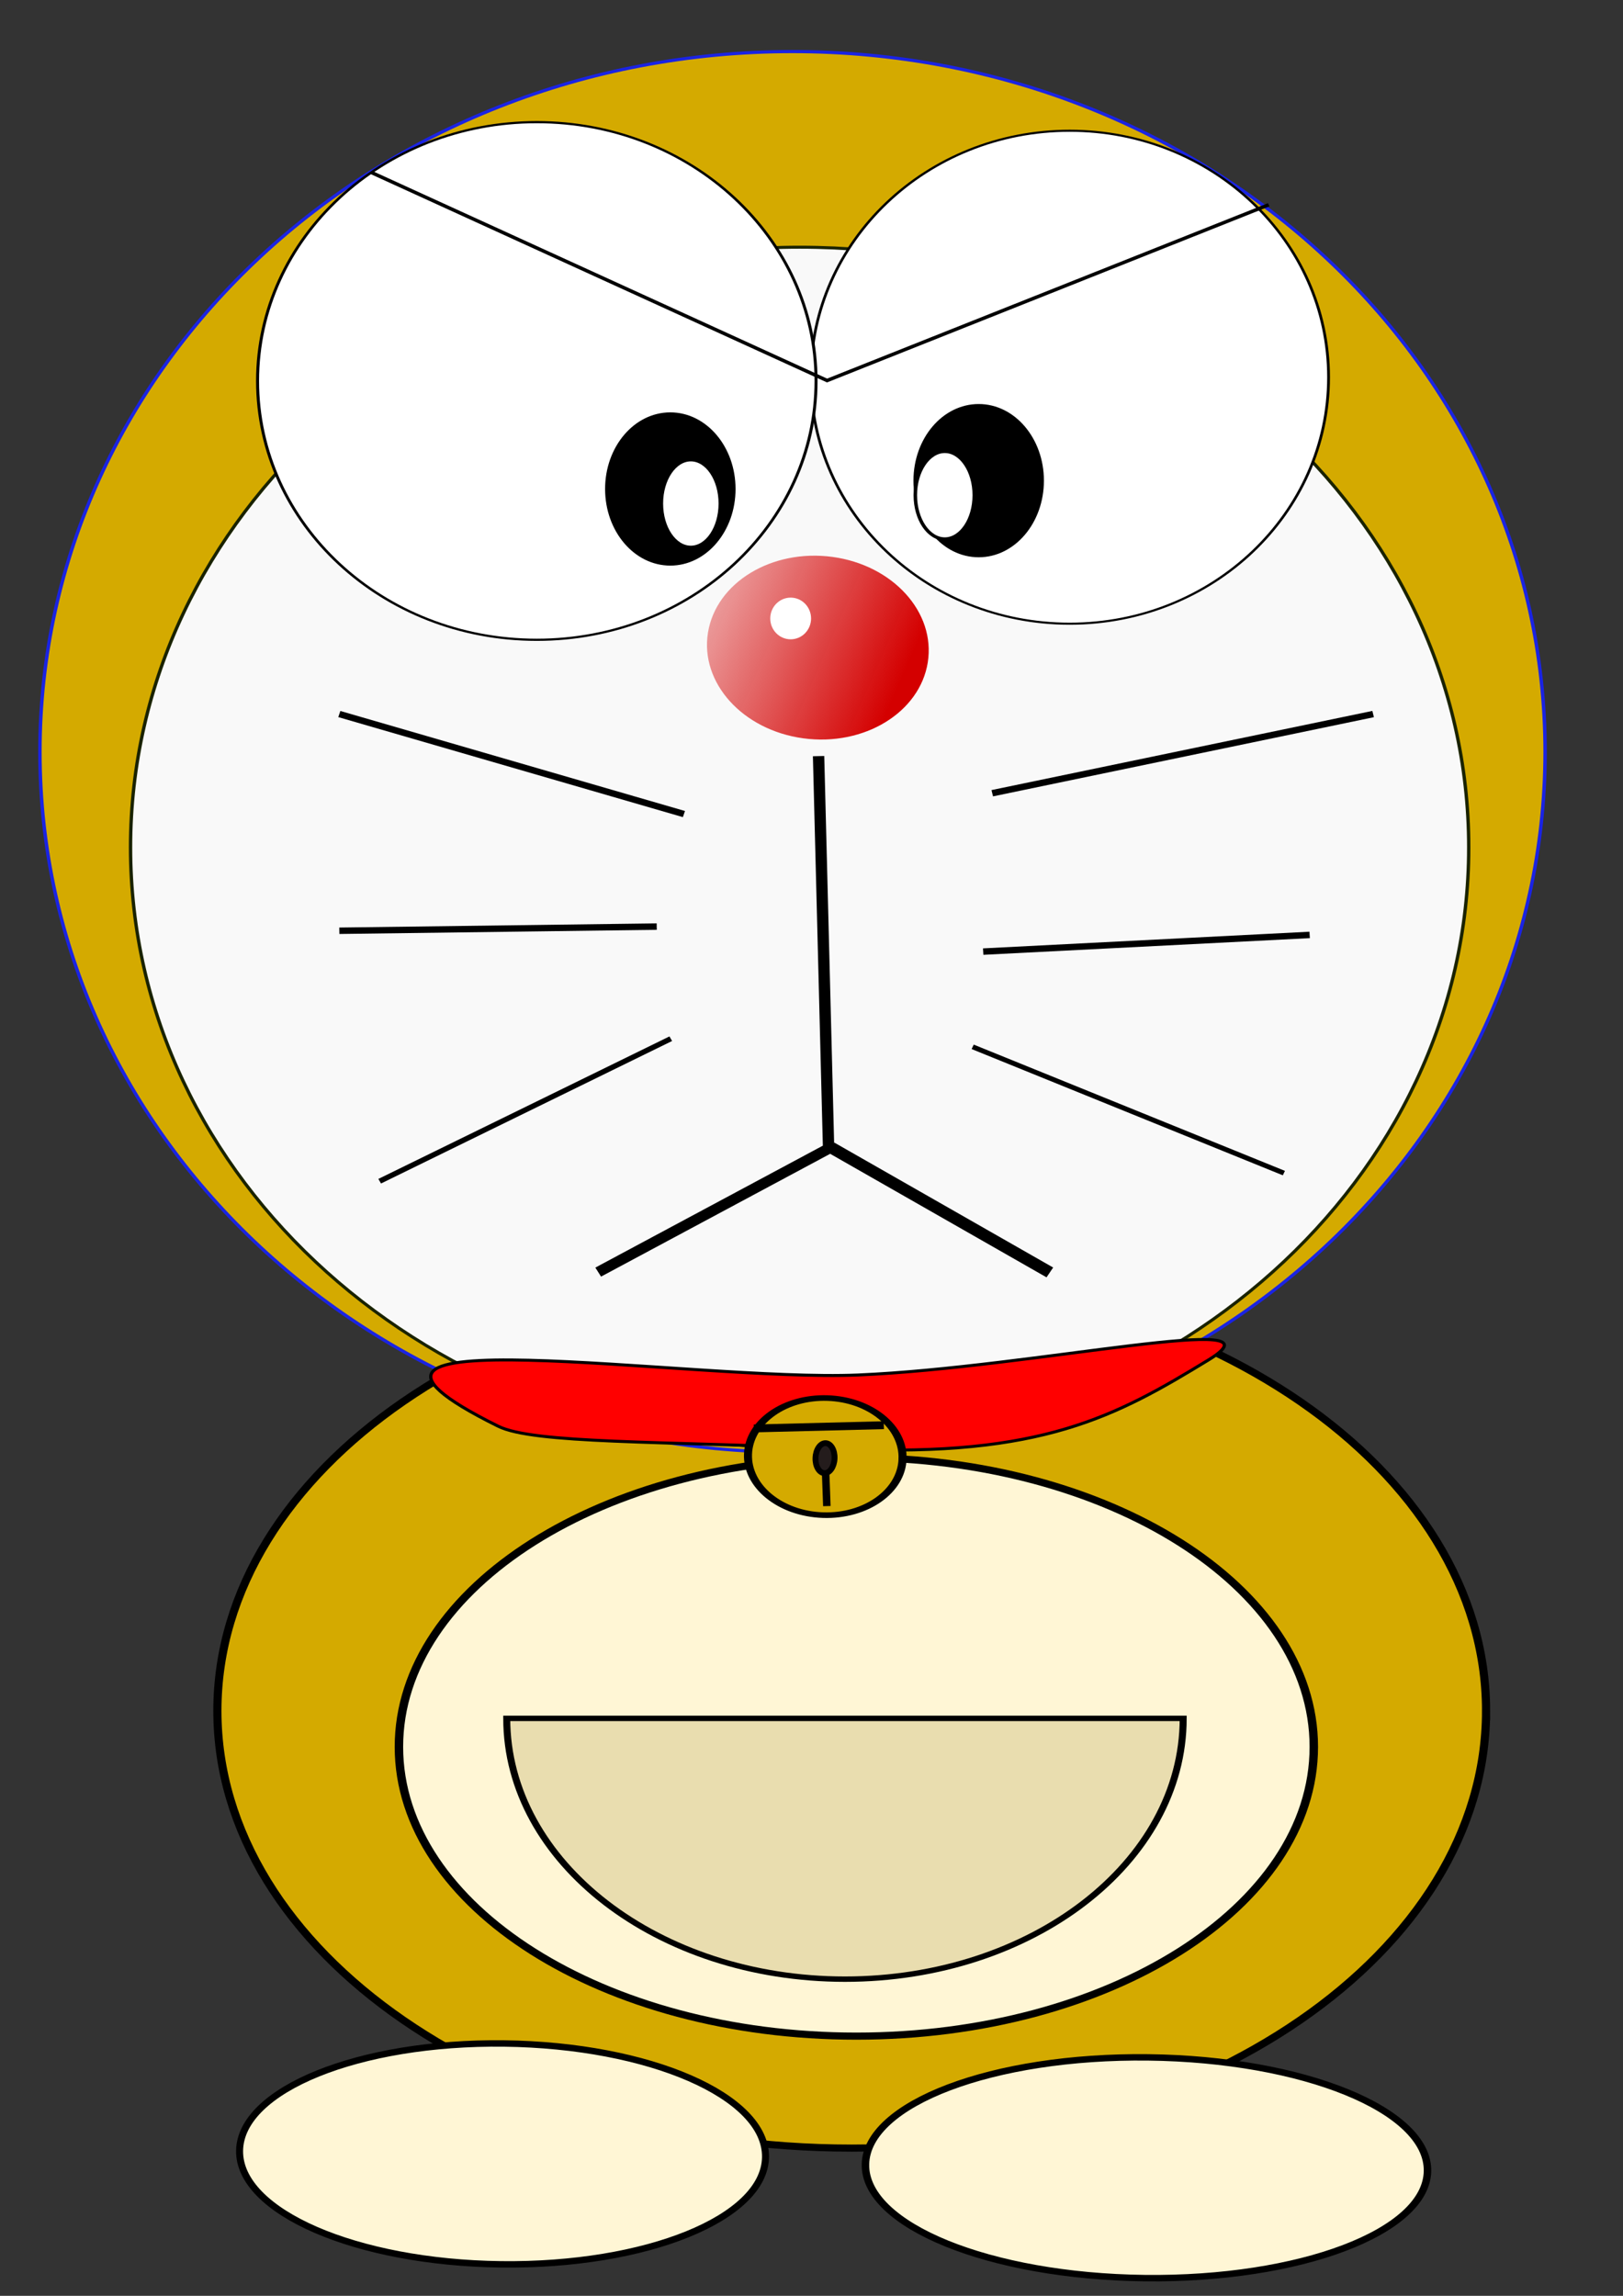
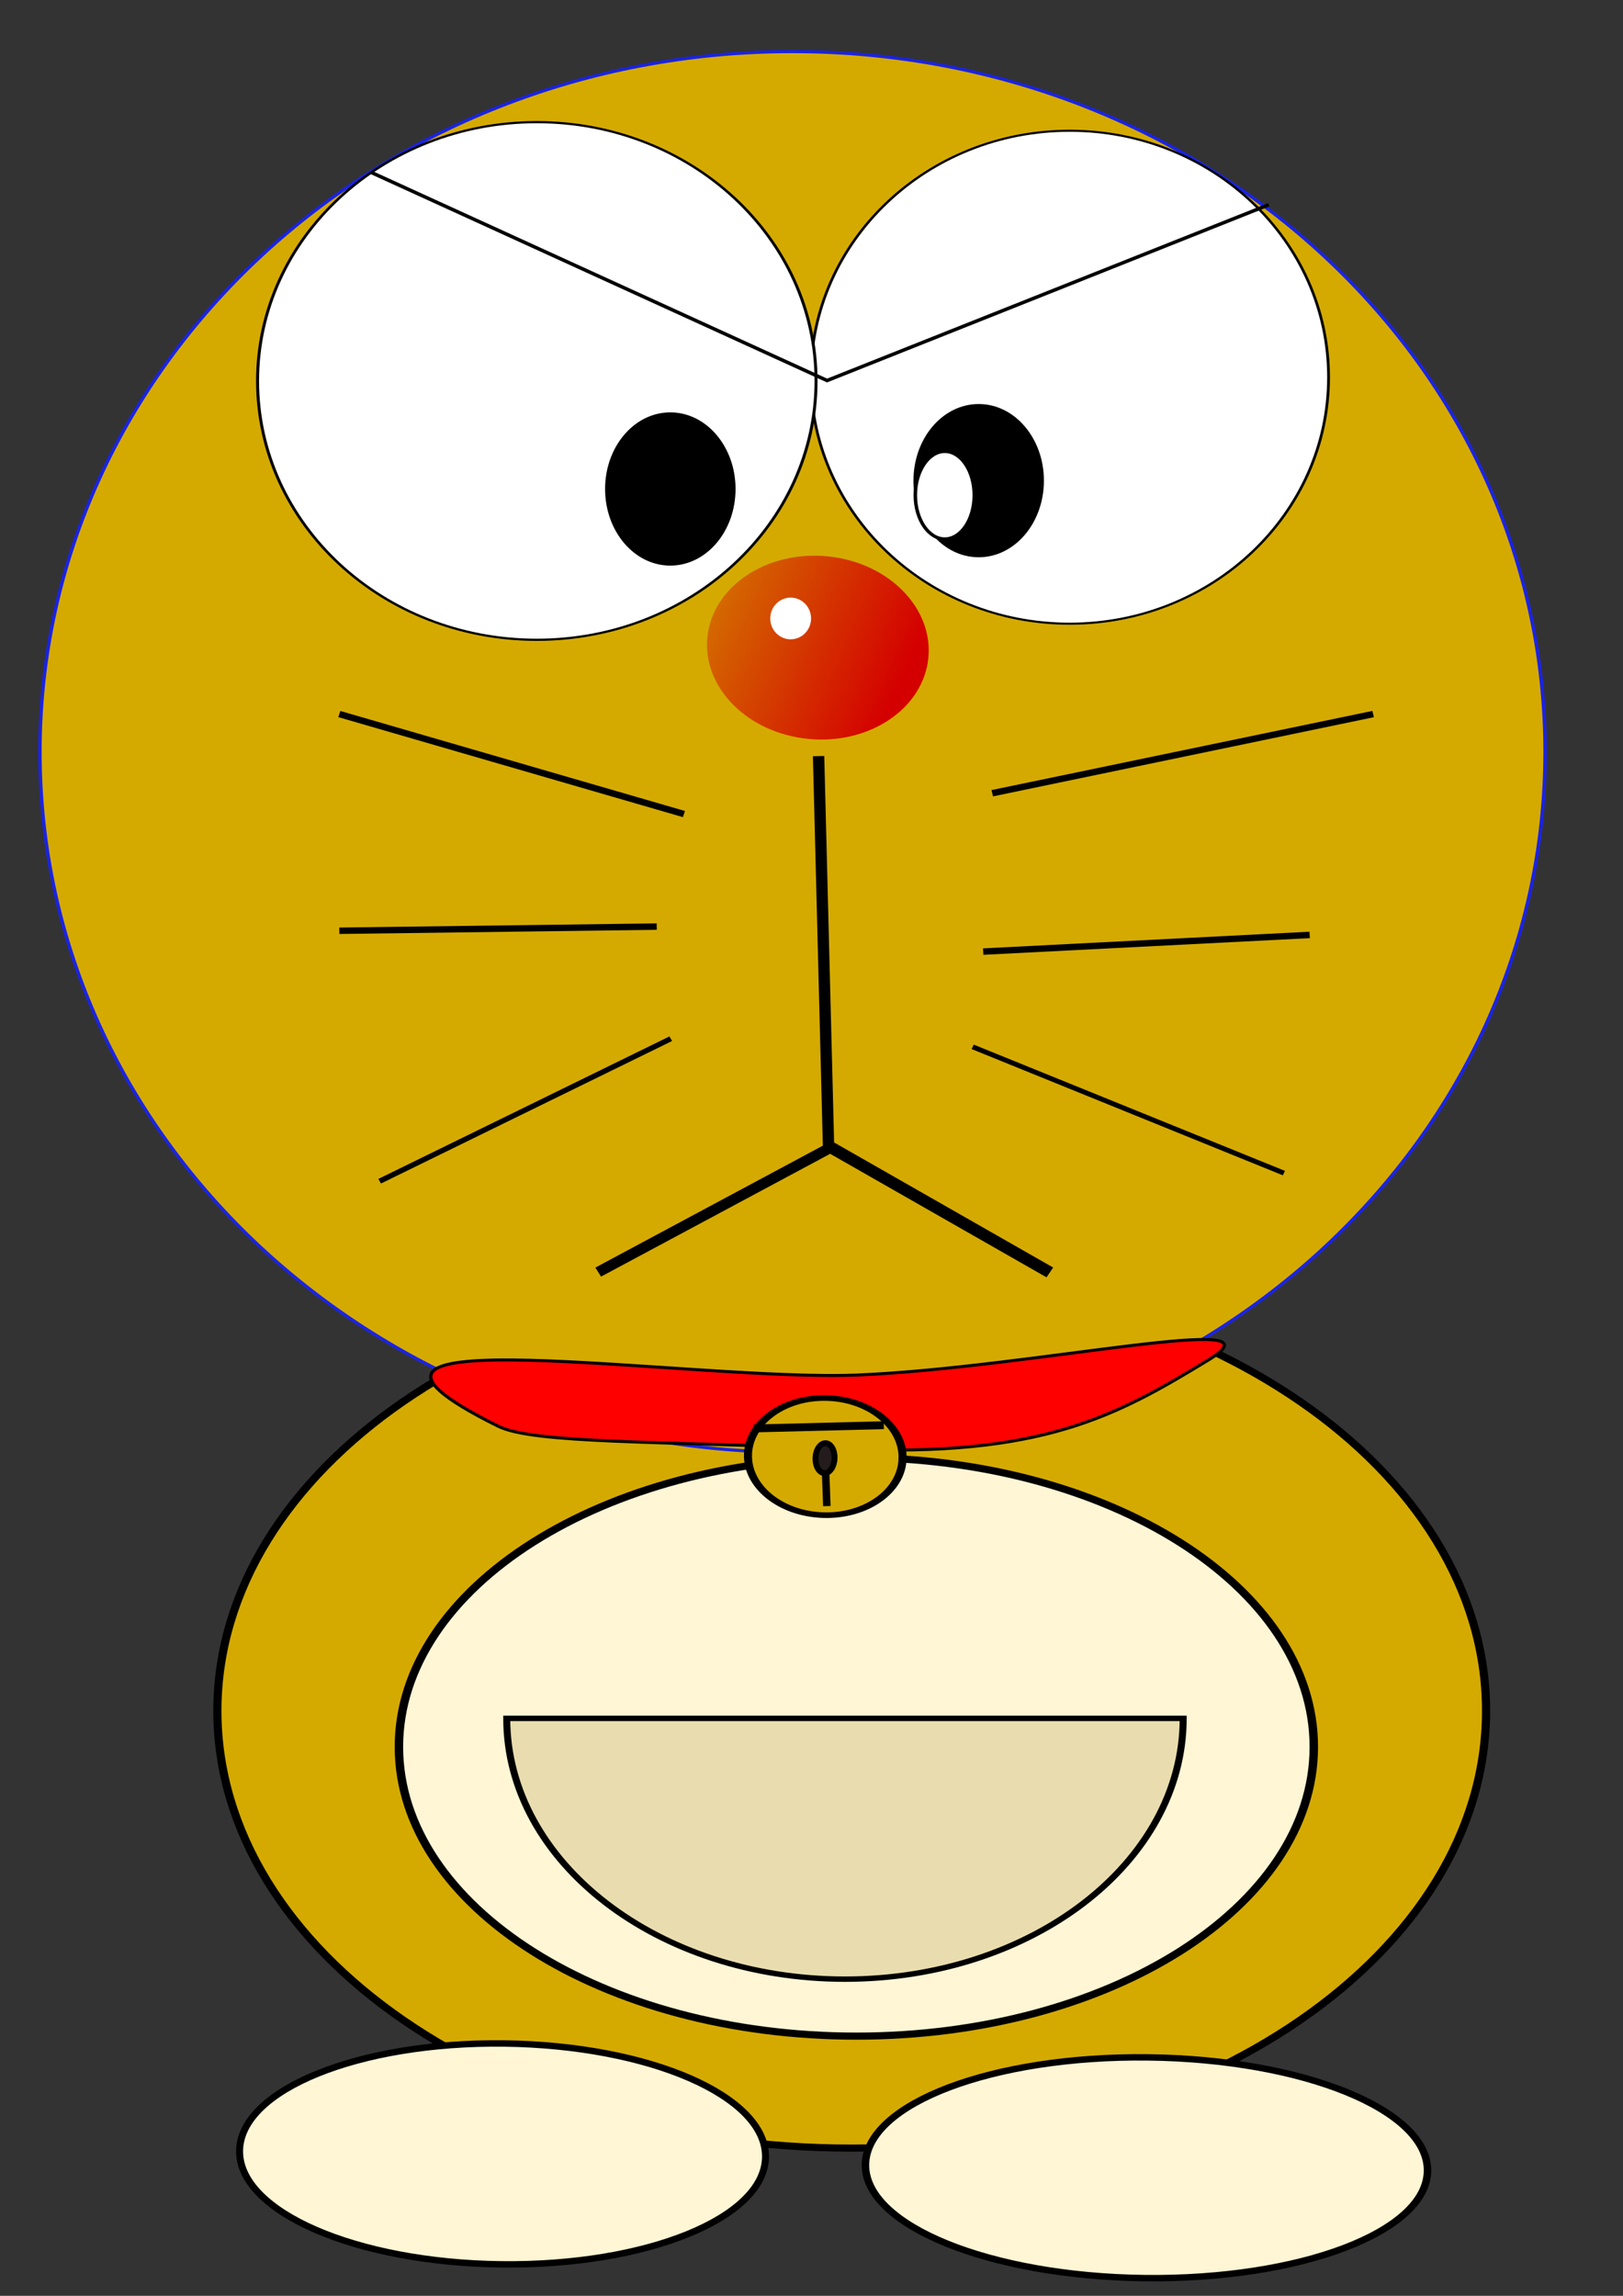
<svg xmlns="http://www.w3.org/2000/svg" xmlns:xlink="http://www.w3.org/1999/xlink" width="744.094" height="1052.362" viewBox="0 0 744.094 1052.362">
  <rect x="0" y="0" width="744.094" height="1052.362" fill="#333333" stroke="none" />
  <defs>
    <linearGradient id="a">
      <stop offset="0" stop-color="#d40000" />
      <stop offset="1" stop-color="#d40000" stop-opacity="0" />
    </linearGradient>
    <linearGradient xlink:href="#a" id="b" gradientUnits="userSpaceOnUse" x1="416.967" y1="467.413" x2="507.969" y2="489.389" />
  </defs>
  <path d="M570.245 852.776c0 67.998-69.629 123.121-155.521 123.121-85.892 0-155.522-55.123-155.522-123.12 0-67.999 69.63-123.122 155.522-123.122s155.522 55.123 155.522 123.121z" transform="matrix(1.87 0 0 1.628 -385.046 -604.105)" fill="#d4aa00" stroke="#000" stroke-width="2" />
  <path d="M501.557 835.28c0 44.736-48.45 81-108.217 81-59.767 0-108.217-36.264-108.217-81 0-44.735 48.45-81 108.217-81 59.766 0 108.217 36.265 108.217 81z" transform="matrix(1.938 0 0 1.637 -369.678 -566.622)" fill="#fff6d5" stroke="#000" stroke-width="2" />
  <path d="M648.006 487.3c0 121.681-97.771 220.323-218.378 220.323-120.607 0-218.378-98.642-218.378-220.322s97.771-220.322 218.378-220.322c120.607 0 218.378 98.641 218.378 220.322z" transform="matrix(1.58 0 0 1.457 -315.47 -365.352)" fill="#d4aa00" stroke="#1a23e3" />
-   <path d="M58.32 622.734c0 109.87-89.067 198.938-198.937 198.938-109.87 0-198.938-89.068-198.938-198.938 0-109.87 89.067-198.938 198.938-198.938 109.87 0 198.938 89.068 198.938 198.938z" transform="matrix(1.542 0 0 1.383 583.439 -472.8)" fill="#f9f9f9" stroke="#1a2300" />
  <path transform="matrix(1.272 0 0 .958 676.698 -429.252)" d="M-53.137 628.566c0 65.135-41.777 117.937-93.312 117.937-51.536 0-93.313-52.802-93.313-117.937 0-65.135 41.777-117.937 93.313-117.937 51.535 0 93.312 52.802 93.312 117.937z" fill="#fff" stroke="#000" />
  <path d="M-53.137 628.566c0 65.135-41.777 117.937-93.312 117.937-51.536 0-93.313-52.802-93.313-117.937 0-65.135 41.777-117.937 93.313-117.937 51.535 0 93.312 52.802 93.312 117.937z" transform="matrix(1.372 0 0 1.006 447.034 -457.71)" fill="#fff" stroke="#000" />
  <path transform="matrix(1.604 0 0 1.474 -181.181 -398.622)" d="M410.836 419.908c0 12.884-8.123 23.328-18.144 23.328-10.021 0-18.144-10.444-18.144-23.328 0-12.884 8.123-23.328 18.144-23.328 10.02 0 18.144 10.444 18.144 23.328z" stroke="#000" />
  <path d="M473.93 573.942l88.95 39.264" fill="none" stroke="#000" stroke-width="1.508" transform="matrix(1.604 0 0 1.474 -314.24 -366.14)" />
  <path d="M476.933 544.325l93.313-5.184M479.525 495.077l108.865-24.624M292.899 470.453l98.497 31.104M292.899 537.845l90.72-1.296" fill="none" stroke="#000" stroke-width="2" transform="matrix(1.604 0 0 1.474 -314.24 -366.14)" />
  <path d="M387.633 571.416l-83.195 44.315" fill="none" stroke="#000" stroke-width="1.614" transform="matrix(1.604 0 0 1.474 -314.24 -366.14)" />
  <path d="M433.445 605.25l62.539 38.848" fill="none" stroke="#000" stroke-width="3.593" transform="matrix(1.604 0 0 1.474 -314.24 -366.14)" />
  <path d="M429.883 483.534l2.863 122.061-65.853 38.401" fill="none" stroke="#000" stroke-width="3.244" transform="matrix(1.604 0 0 1.474 -314.24 -366.14)" />
  <path transform="matrix(1.604 0 0 1.474 236.71 -497.977)" d="M130.897 491.837c0 7.515-3.771 13.608-8.424 13.608-4.652 0-8.424-6.093-8.424-13.608 0-7.516 3.772-13.608 8.424-13.608 4.653 0 8.424 6.092 8.424 13.608z" fill="#fff" stroke="#000" />
  <path d="M410.836 419.908c0 12.884-8.123 23.328-18.144 23.328-10.021 0-18.144-10.444-18.144-23.328 0-12.884 8.123-23.328 18.144-23.328 10.02 0 18.144 10.444 18.144 23.328z" transform="matrix(1.604 0 0 1.474 -322.557 -394.8)" stroke="#000" />
  <path d="M302.01 302.01l130.302 64.723 126.23-54.655" fill="none" stroke="#000" stroke-width="1.078" transform="matrix(1.604 0 0 1.474 -314.24 -366.14)" />
  <path d="M473.045 476.933c0 15.747-14.216 28.512-31.753 28.512-17.536 0-31.752-12.765-31.752-28.512s14.216-28.513 31.752-28.513c17.537 0 31.753 12.766 31.753 28.513z" transform="scale(-1.604 -1.474) rotate(8.373 4737.234 -4473.376)" fill="url(#b)" />
  <path d="M371.848 283.494c0 5.277-4.189 9.554-9.356 9.554s-9.356-4.277-9.356-9.554c0-5.276 4.189-9.553 9.356-9.553s9.356 4.277 9.356 9.553z" fill="#fff" />
-   <path d="M130.897 491.837c0 7.515-3.771 13.608-8.424 13.608-4.652 0-8.424-6.093-8.424-13.608 0-7.516 3.772-13.608 8.424-13.608 4.653 0 8.424 6.092 8.424 13.608z" transform="matrix(1.604 0 0 1.474 120.282 -494.156)" fill="#fff" stroke="#000" />
  <path d="M277.356 725.614c-66.047-35.639 55.304-13.737 102.886-15.92 50.055-2.297 123.906-20.439 100.108-4.643-26.316 17.467-47.57 30.257-103.6 27.657-53.9-2.5-89.242-1.616-99.394-7.094z" fill="red" stroke="#000" stroke-width=".931" transform="matrix(1.604 0 0 1.474 -216.525 -415.818)" />
  <g stroke="#000">
    <path d="M154.226 719.935c0 13.242-9.865 23.976-22.033 23.976-12.168 0-22.032-10.734-22.032-23.976 0-13.242 9.864-23.976 22.032-23.976s22.033 10.734 22.033 23.976z" transform="matrix(1.608 .053 -.043 1.119 196.755 -144.932)" fill="#d4aa00" stroke-width="2.292" />
    <path d="M111.703 706.197l37.092-2.332" fill="none" stroke-width="2.45" transform="scale(1.604 1.474) rotate(2.039 7524.486 3490.66)" />
    <path d="M132.264 712.878l1.154 16.706" fill="none" stroke-width="2.142" transform="scale(1.604 1.474) rotate(2.039 7524.486 3490.66)" />
    <path d="M-92.017 506.74c0 2.864-1.45 5.185-3.24 5.185-1.79 0-3.24-2.321-3.24-5.184s1.45-5.184 3.24-5.184c1.79 0 3.24 2.32 3.24 5.184z" transform="matrix(1.347 .044 -.051 1.326 532.402 .646)" fill="#241c1c" stroke-width="2" />
  </g>
  <path d="M353.811 938.961c0 18.968-33.654 34.344-75.168 34.344-41.515 0-75.169-15.376-75.169-34.344 0-18.968 33.654-34.344 75.169-34.344 41.514 0 75.168 15.376 75.168 34.344z" transform="scale(1.604 1.474) rotate(.766 20342.095 -9293.27)" fill="#fff6d5" stroke="#000" stroke-width="2" />
  <path transform="matrix(1.714 .02 -.023 1.473 69.624 -395.003)" d="M353.811 938.961c0 18.968-33.654 34.344-75.168 34.344-41.515 0-75.169-15.376-75.169-34.344 0-18.968 33.654-34.344 75.169-34.344 41.514 0 75.168 15.376 75.168 34.344z" fill="#fff6d5" stroke="#000" stroke-width="2" />
  <path d="M-225.506 564.413c0-53.324 43.228-96.552 96.553-96.552 53.324 0 96.553 43.228 96.553 96.552h-96.553z" transform="matrix(1.606 0 0 -1.238 594.485 1486.423)" fill="#e9ddaf" stroke="#000" stroke-width="2" />
</svg>